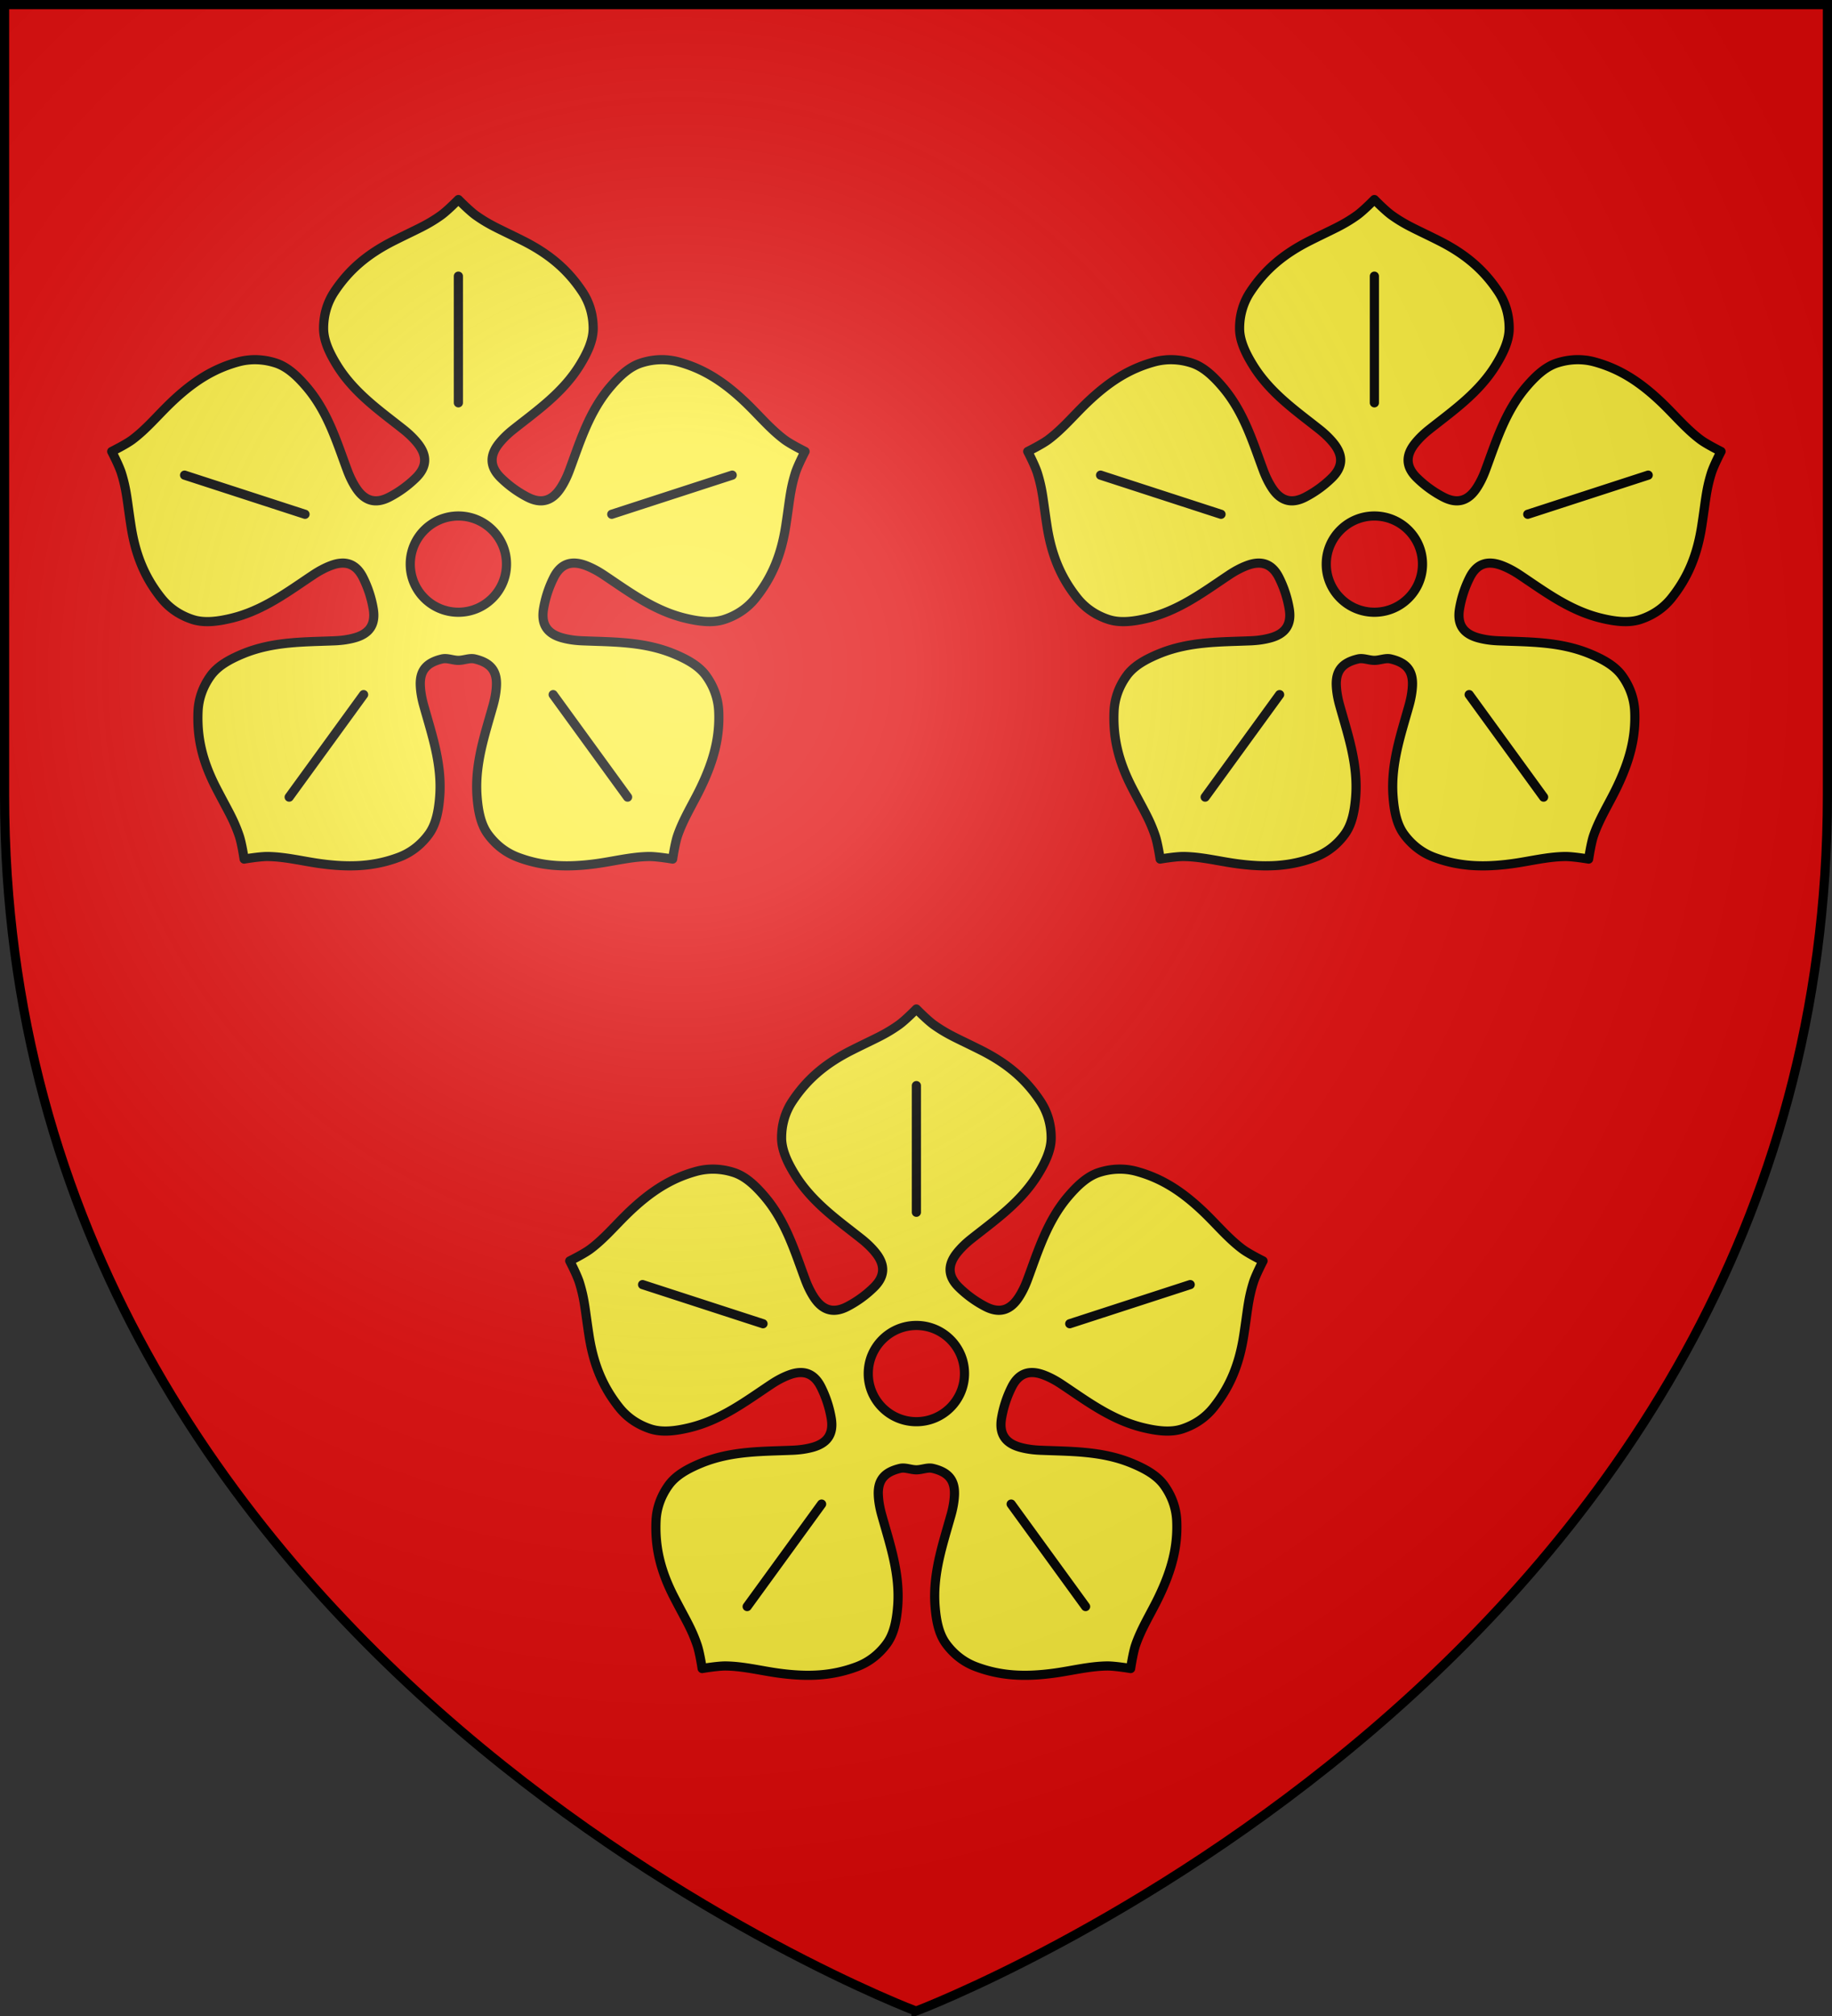
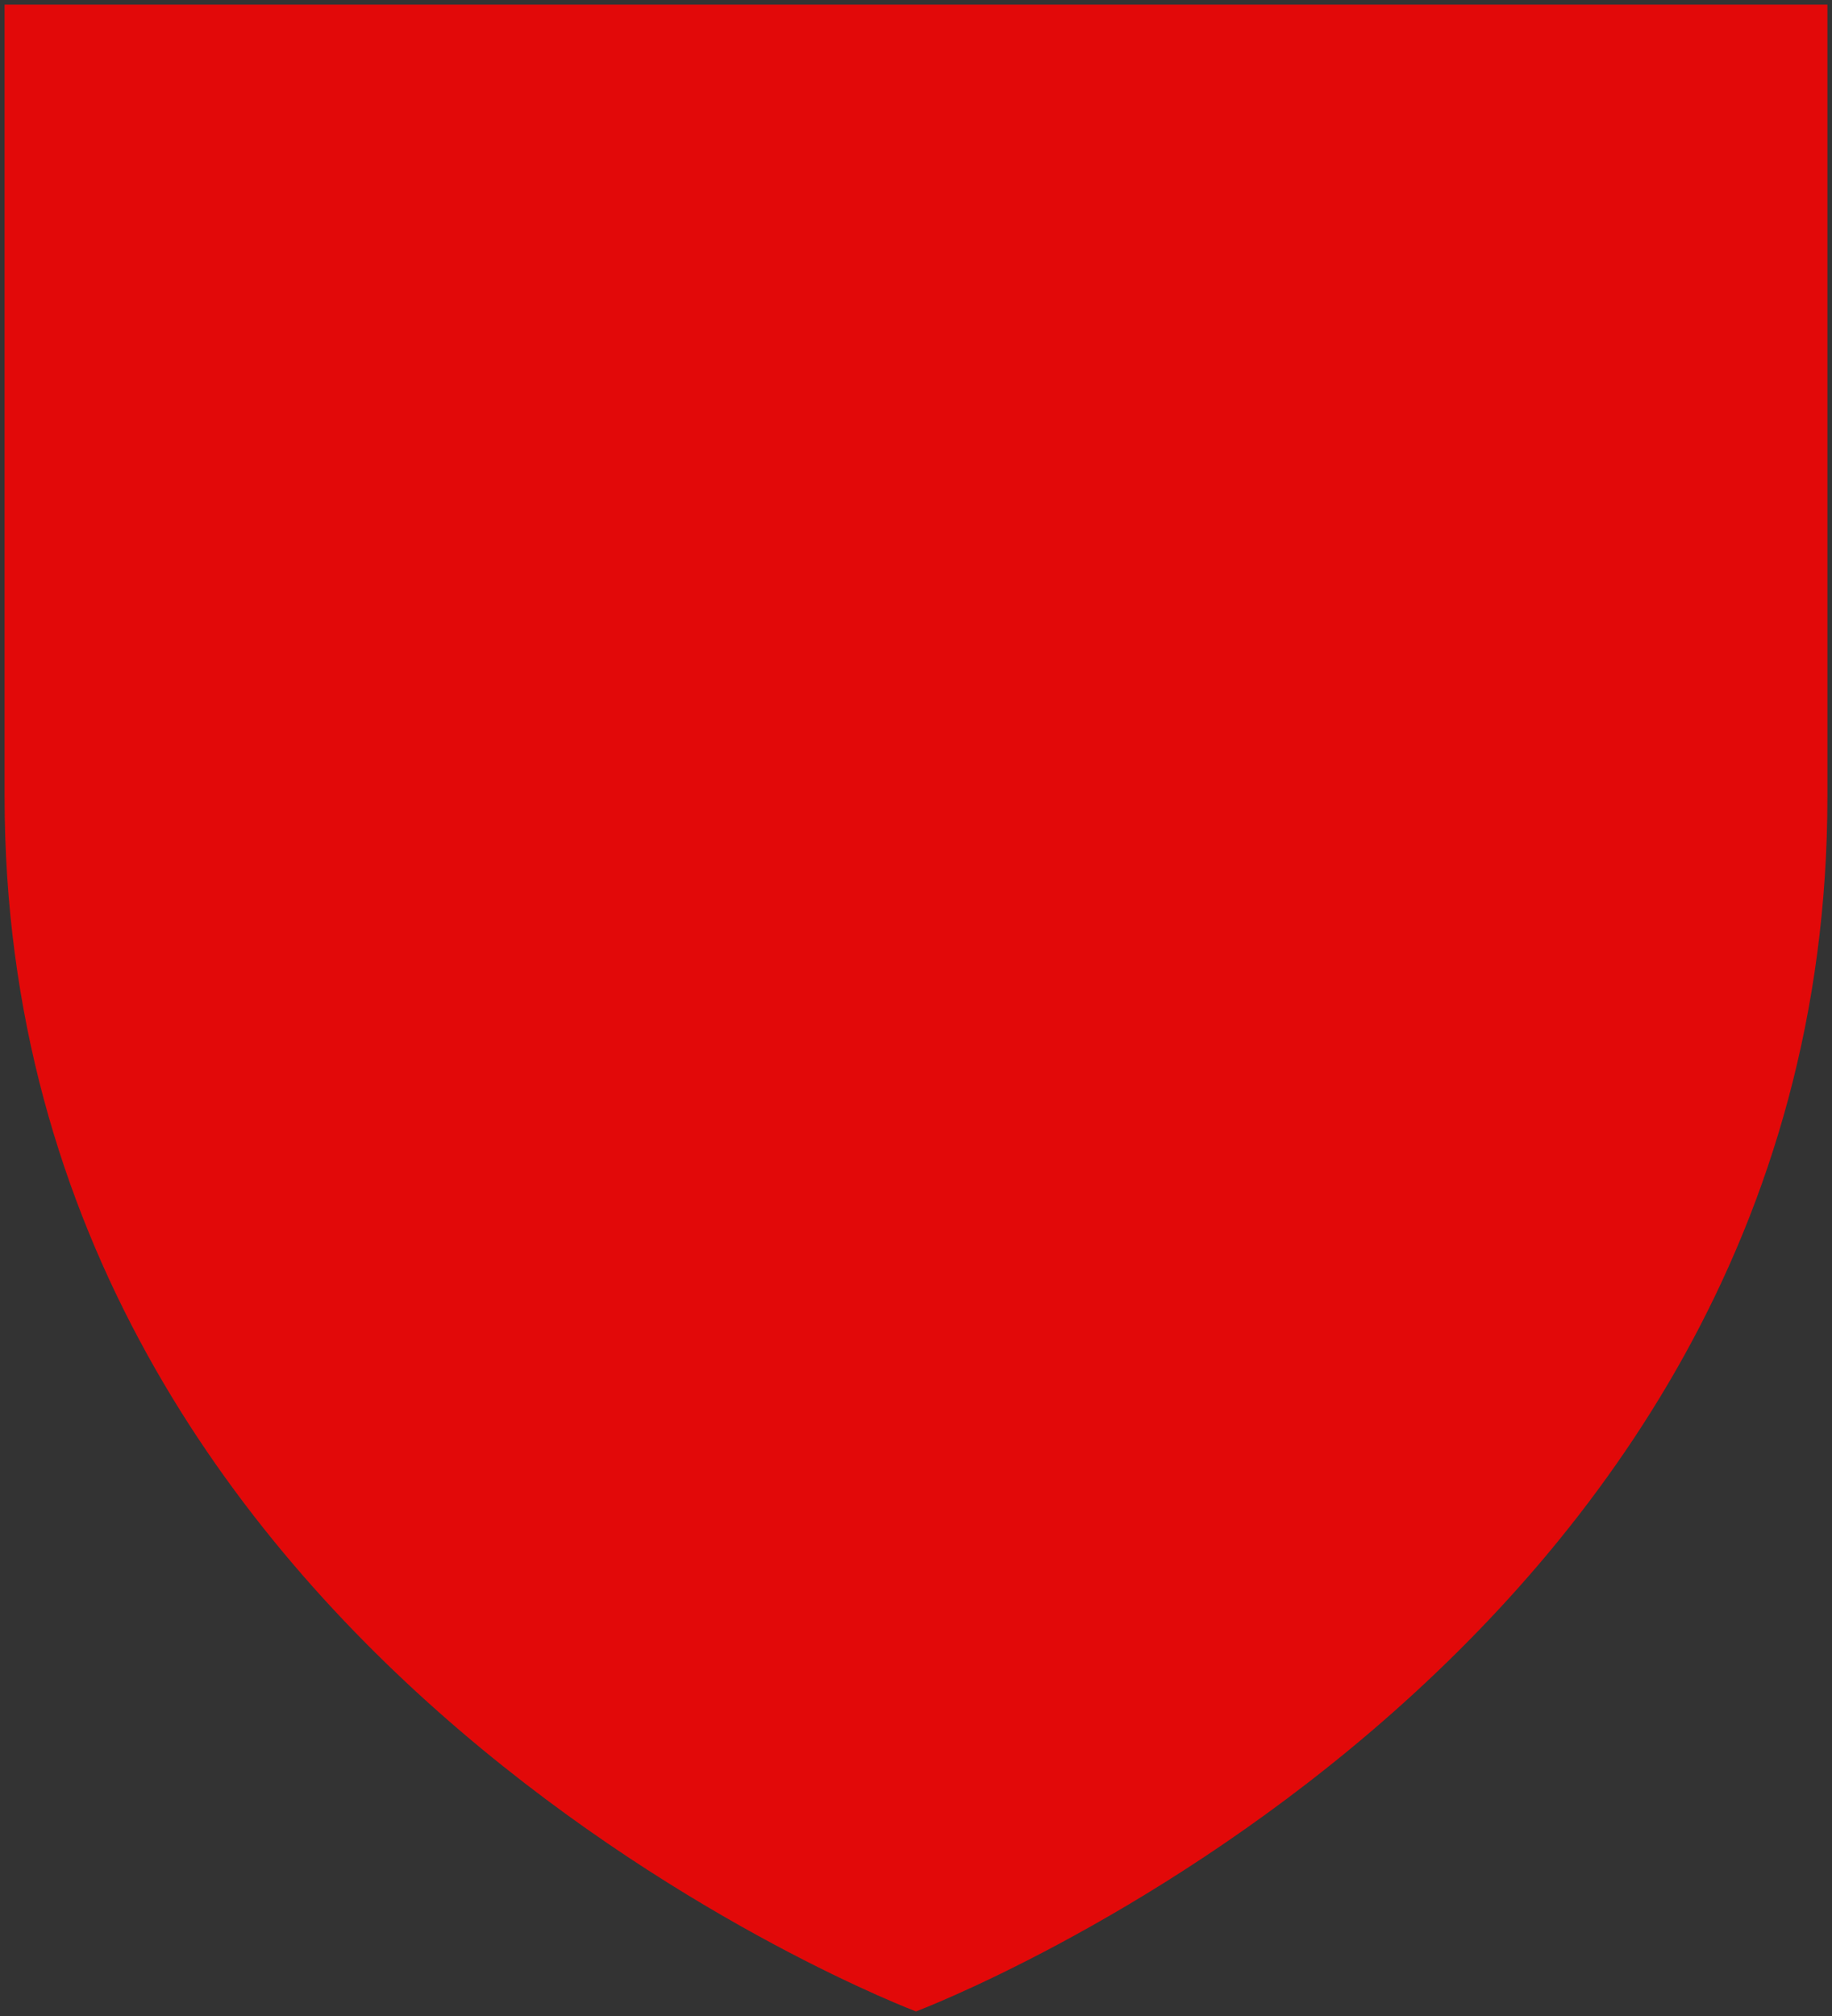
<svg xmlns="http://www.w3.org/2000/svg" xmlns:xlink="http://www.w3.org/1999/xlink" width="600" height="660">
  <rect width="100%" height="100%" fill="#333333" stroke="none" />
  <radialGradient id="c" cx="221.445" cy="226.331" r="300" gradientTransform="matrix(1.353 0 0 1.349 -77.63 -85.747)" gradientUnits="userSpaceOnUse">
    <stop offset="0" stop-color="#fff" stop-opacity=".314" />
    <stop offset=".19" stop-color="#fff" stop-opacity=".251" />
    <stop offset=".6" stop-color="#6b6b6b" stop-opacity=".125" />
    <stop offset="1" stop-opacity=".125" />
  </radialGradient>
  <path fill="#e20909" fill-rule="evenodd" d="M300 658.5s298.5-112.32 298.5-397.772V1.5H1.5v259.228C1.5 546.18 300 658.5 300 658.5" />
  <g id="a" stroke="#000" stroke-linecap="round" stroke-linejoin="round" stroke-width="2.13">
-     <path d="M299.998 302.525s-2.587 2.642-4.09 3.703c-3.378 2.385-5.491 3.143-10.924 5.88-6.22 3.133-10.477 6.823-13.832 11.904-1.746 2.643-2.48 5.575-2.485 8.444-.006 2.868 1.369 5.739 3.037 8.469 3.98 6.515 9.985 10.66 15.515 15.047 1.256.996 2.385 2.077 3.313 3.238 2.23 2.788 2.231 5.42-.405 8.011a25.7 25.7 0 0 1-6.161 4.48c-3.276 1.703-5.78.885-7.74-2.097-.817-1.243-1.495-2.65-2.054-4.153-2.461-6.617-4.546-13.606-9.51-19.407-2.08-2.43-4.38-4.627-7.11-5.508-2.729-.88-5.741-1.086-8.793-.242-5.867 1.623-10.56 4.663-15.592 9.48-2.989 2.86-5.654 6.102-8.966 8.58-1.471 1.102-4.78 2.746-4.78 2.746s1.709 3.277 2.252 5.033c1.224 3.954 1.296 6.204 2.218 12.216 1.056 6.888 3.248 12.072 7.041 16.835 1.973 2.477 4.532 4.08 7.257 4.972s5.88.476 8.991-.267c7.424-1.775 13.218-6.212 19.096-10.118 1.336-.887 2.708-1.625 4.099-2.15 3.335-1.259 5.848-.457 7.481 2.849a25.8 25.8 0 0 1 2.356 7.252c.603 3.65-.931 5.78-4.375 6.725-1.433.393-2.98.606-4.582.673-7.05.297-14.343.118-21.391 3.048-2.953 1.228-5.75 2.743-7.43 5.068s-2.81 5.123-2.95 8.287c-.271 6.084 1.001 11.574 4.193 17.767 2.788 5.409 4.05 7.265 5.384 11.18.594 1.743 1.14 5.404 1.14 5.404s3.642-.62 5.479-.595c4.136.054 8.197 1.11 12.296 1.666 6.902.935 12.482.644 18.181-1.494 2.965-1.111 5.282-3.052 6.973-5.37s2.265-5.443 2.52-8.632c.607-7.612-1.815-14.498-3.711-21.298-.43-1.545-.716-3.082-.785-4.567-.167-3.567 1.445-5.385 5.039-6.242 1.22-.29 2.51.328 3.805.328s2.586-.619 3.806-.328c3.594.857 5.205 2.675 5.04 6.242-.07 1.485-.355 3.022-.786 4.567-1.897 6.8-4.318 13.686-3.71 21.298.254 3.19.829 6.315 2.519 8.633s4.008 4.258 6.972 5.37c5.7 2.137 11.28 2.428 18.182 1.493 4.098-.555 8.16-1.612 12.296-1.666 1.837-.024 5.48.595 5.48.595s.545-3.661 1.138-5.404c1.334-3.915 3.59-7.453 5.385-11.18 3.023-6.277 4.464-11.683 4.193-17.767-.14-3.164-1.27-5.963-2.95-8.287s-4.477-3.84-7.43-5.068c-7.048-2.93-14.34-2.75-21.391-3.048-1.602-.067-3.15-.28-4.582-.673-3.444-.944-4.978-3.076-4.375-6.725a25.8 25.8 0 0 1 2.355-7.252c1.634-3.306 4.146-4.108 7.482-2.849 1.39.525 2.763 1.263 4.098 2.15 5.879 3.906 11.673 8.343 19.096 10.118 3.111.743 6.267 1.16 8.992.267s5.284-2.495 7.257-4.972c3.793-4.763 5.985-9.947 7.041-16.835.922-6.012.994-8.262 2.218-12.216.543-1.756 2.252-5.033 2.252-5.033s-3.31-1.644-4.78-2.745c-3.313-2.479-5.978-5.721-8.966-8.581-5.033-4.817-9.726-7.857-15.593-9.48-3.051-.844-6.064-.638-8.793.242s-5.03 3.077-7.11 5.508c-4.963 5.8-7.048 12.79-9.51 19.407-.558 1.503-1.236 2.91-2.053 4.153-1.96 2.982-4.464 3.8-7.74 2.098a25.7 25.7 0 0 1-6.161-4.48c-2.636-2.593-2.636-5.224-.406-8.012.929-1.161 2.058-2.242 3.314-3.238 5.53-4.386 11.534-8.532 15.515-15.047 1.668-2.73 3.043-5.6 3.037-8.47-.006-2.868-.74-5.8-2.485-8.443-3.356-5.08-7.611-8.771-13.832-11.905-5.433-2.736-7.546-3.494-10.925-5.879-1.502-1.06-4.09-3.703-4.09-3.703m0 73.58c6.173 0 11.184 5.012 11.184 11.188s-5.01 11.189-11.184 11.189-11.183-5.013-11.183-11.189 5.01-11.188 11.183-11.188M335.647 375.705l27.998-9.101m-41.616 51.034 17.303 23.827m-61.364-23.827-17.304 23.827m3.686-65.76-27.998-9.1m63.646-16.817v-29.453" style="fill:#fcef3c;fill-rule:evenodd;stroke:#000;stroke-width:2.13;stroke-linecap:round;stroke-linejoin:round" transform="matrix(1.409 0 0 1.408 -272.572 -360.626)" />
-   </g>
+     </g>
  <use xlink:href="#a" width="100%" height="100%" transform="translate(300)" />
  <use xlink:href="#a" width="100%" height="100%" transform="translate(150 265)" />
-   <path fill="url(#c)" fill-rule="evenodd" d="M300 658.5s298.5-112.32 298.5-397.772V1.5H1.5v259.228C1.5 546.18 300 658.5 300 658.5" />
-   <path fill="none" stroke="#000" stroke-width="3" d="M300 658.397S1.5 545.98 1.5 260.277V1.5h597v258.778c0 285.7-298.5 398.12-298.5 398.12z" />
</svg>